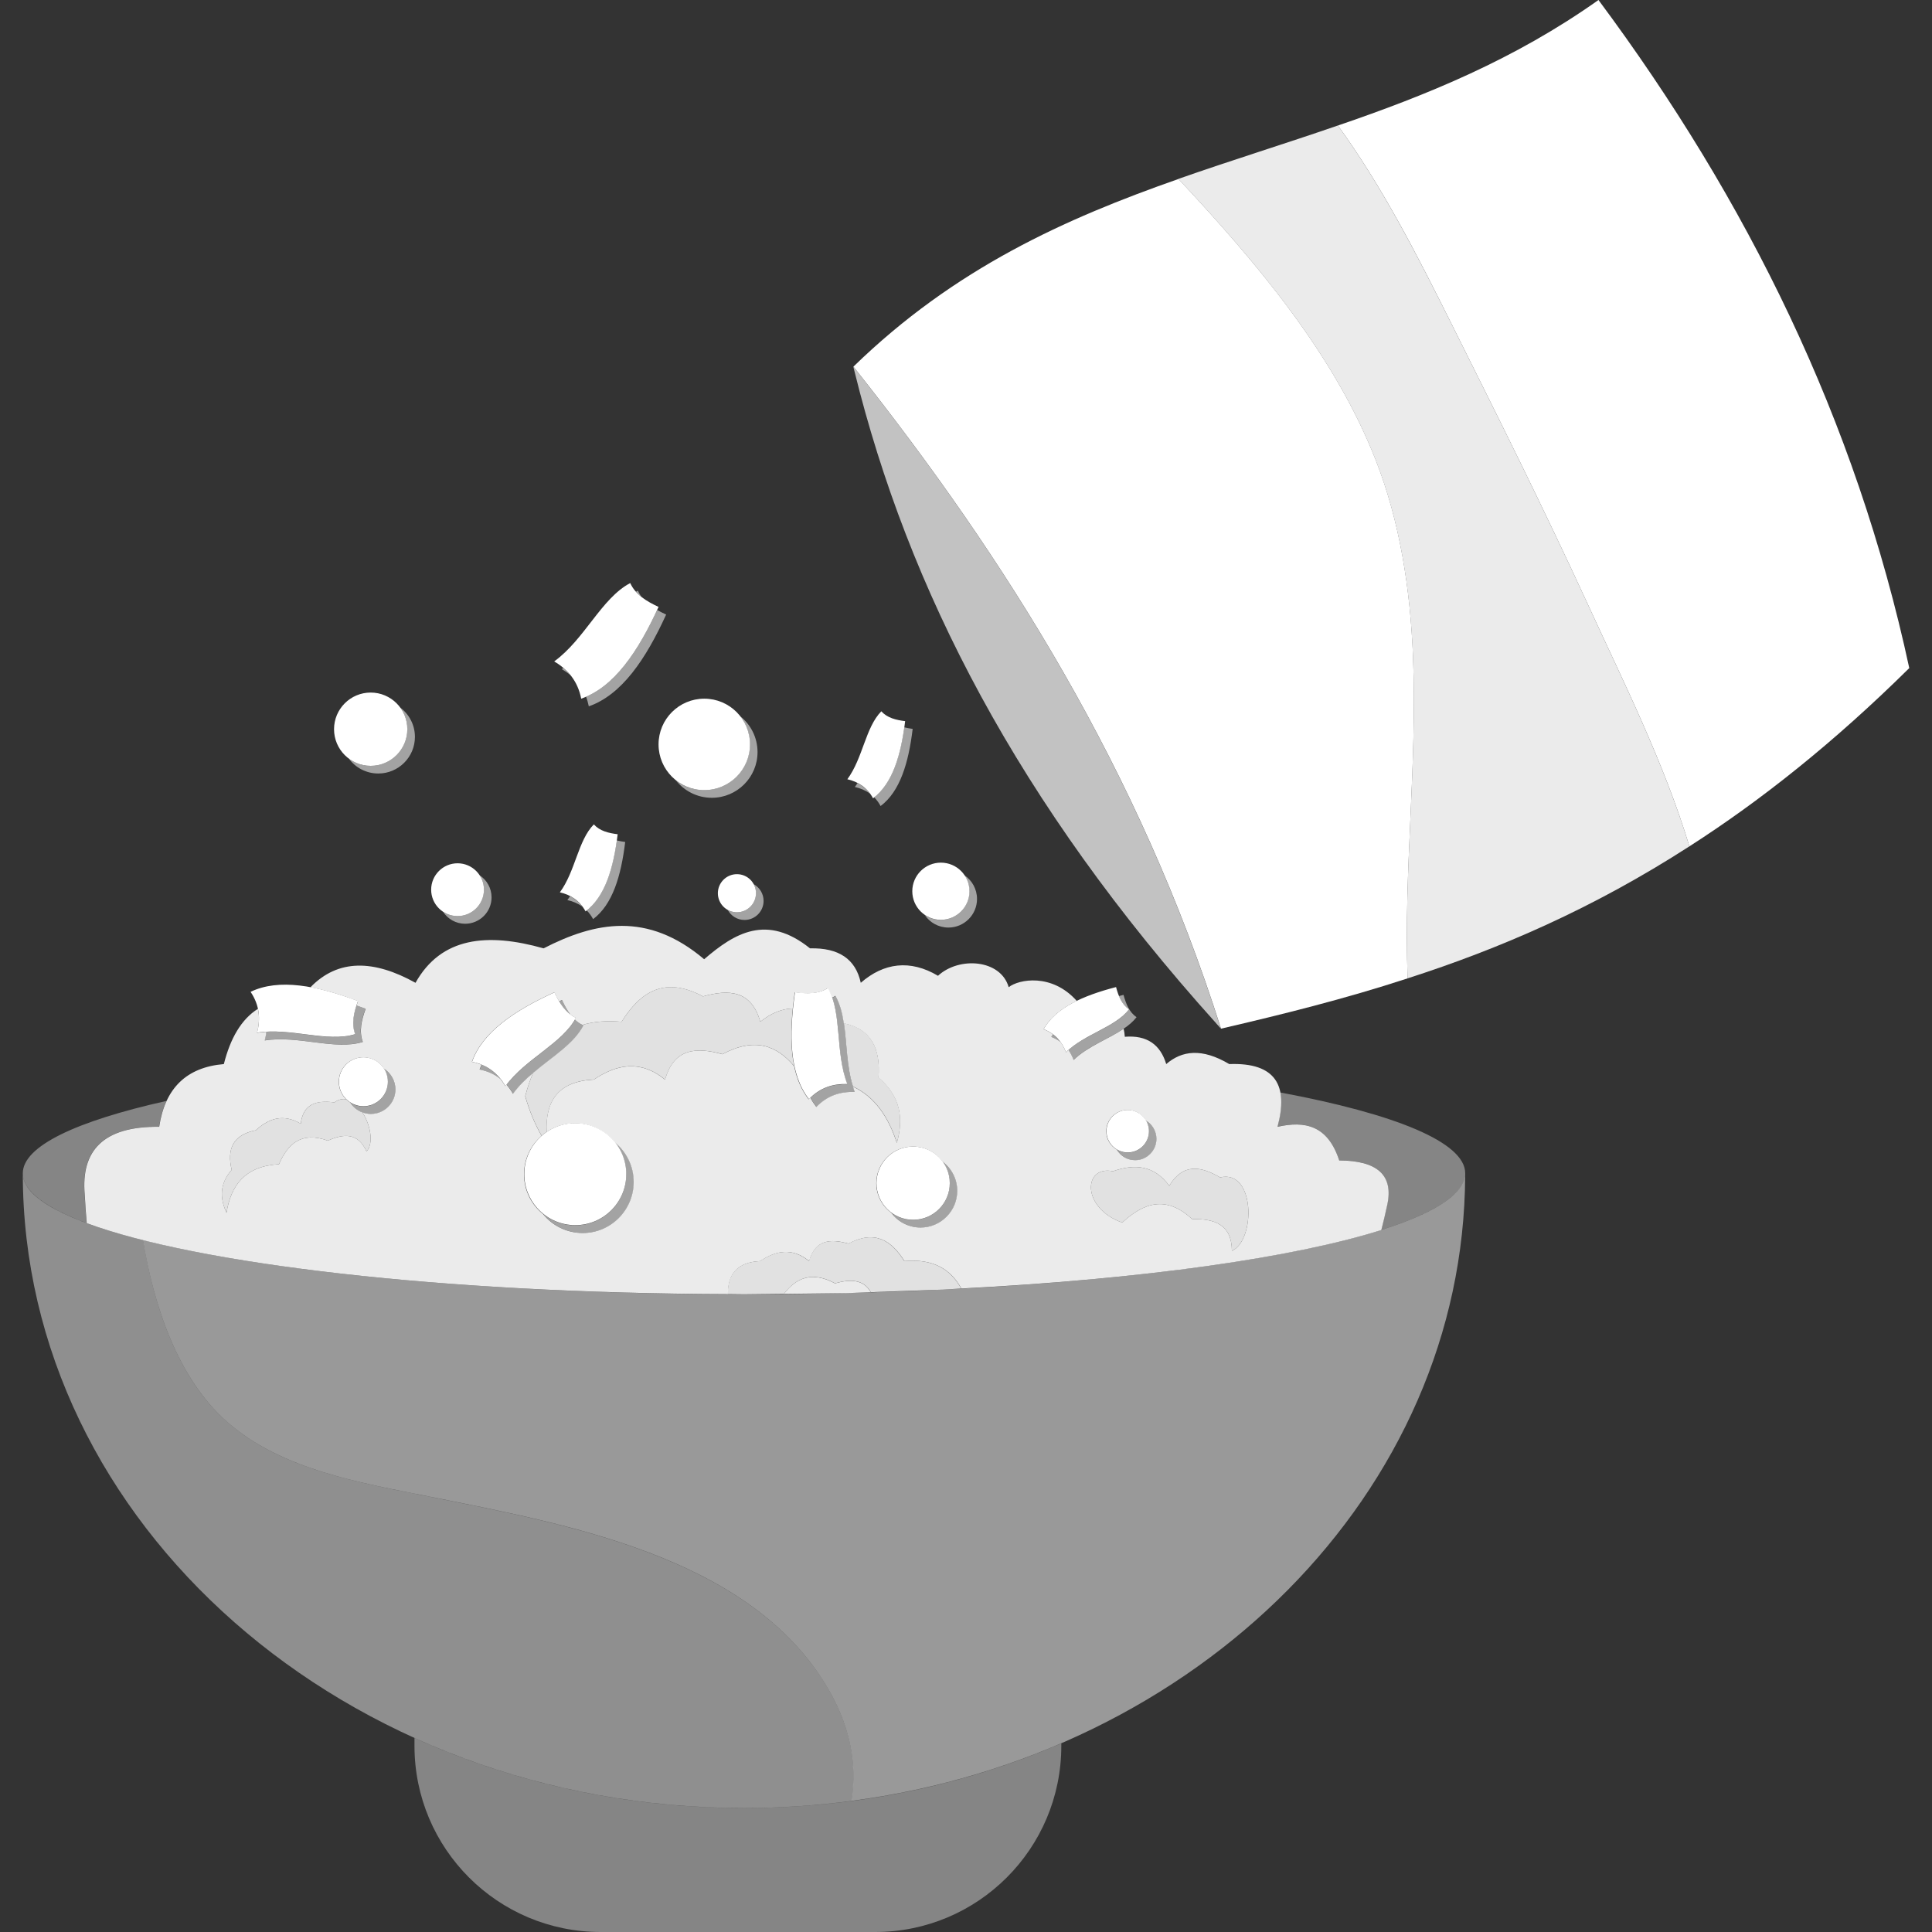
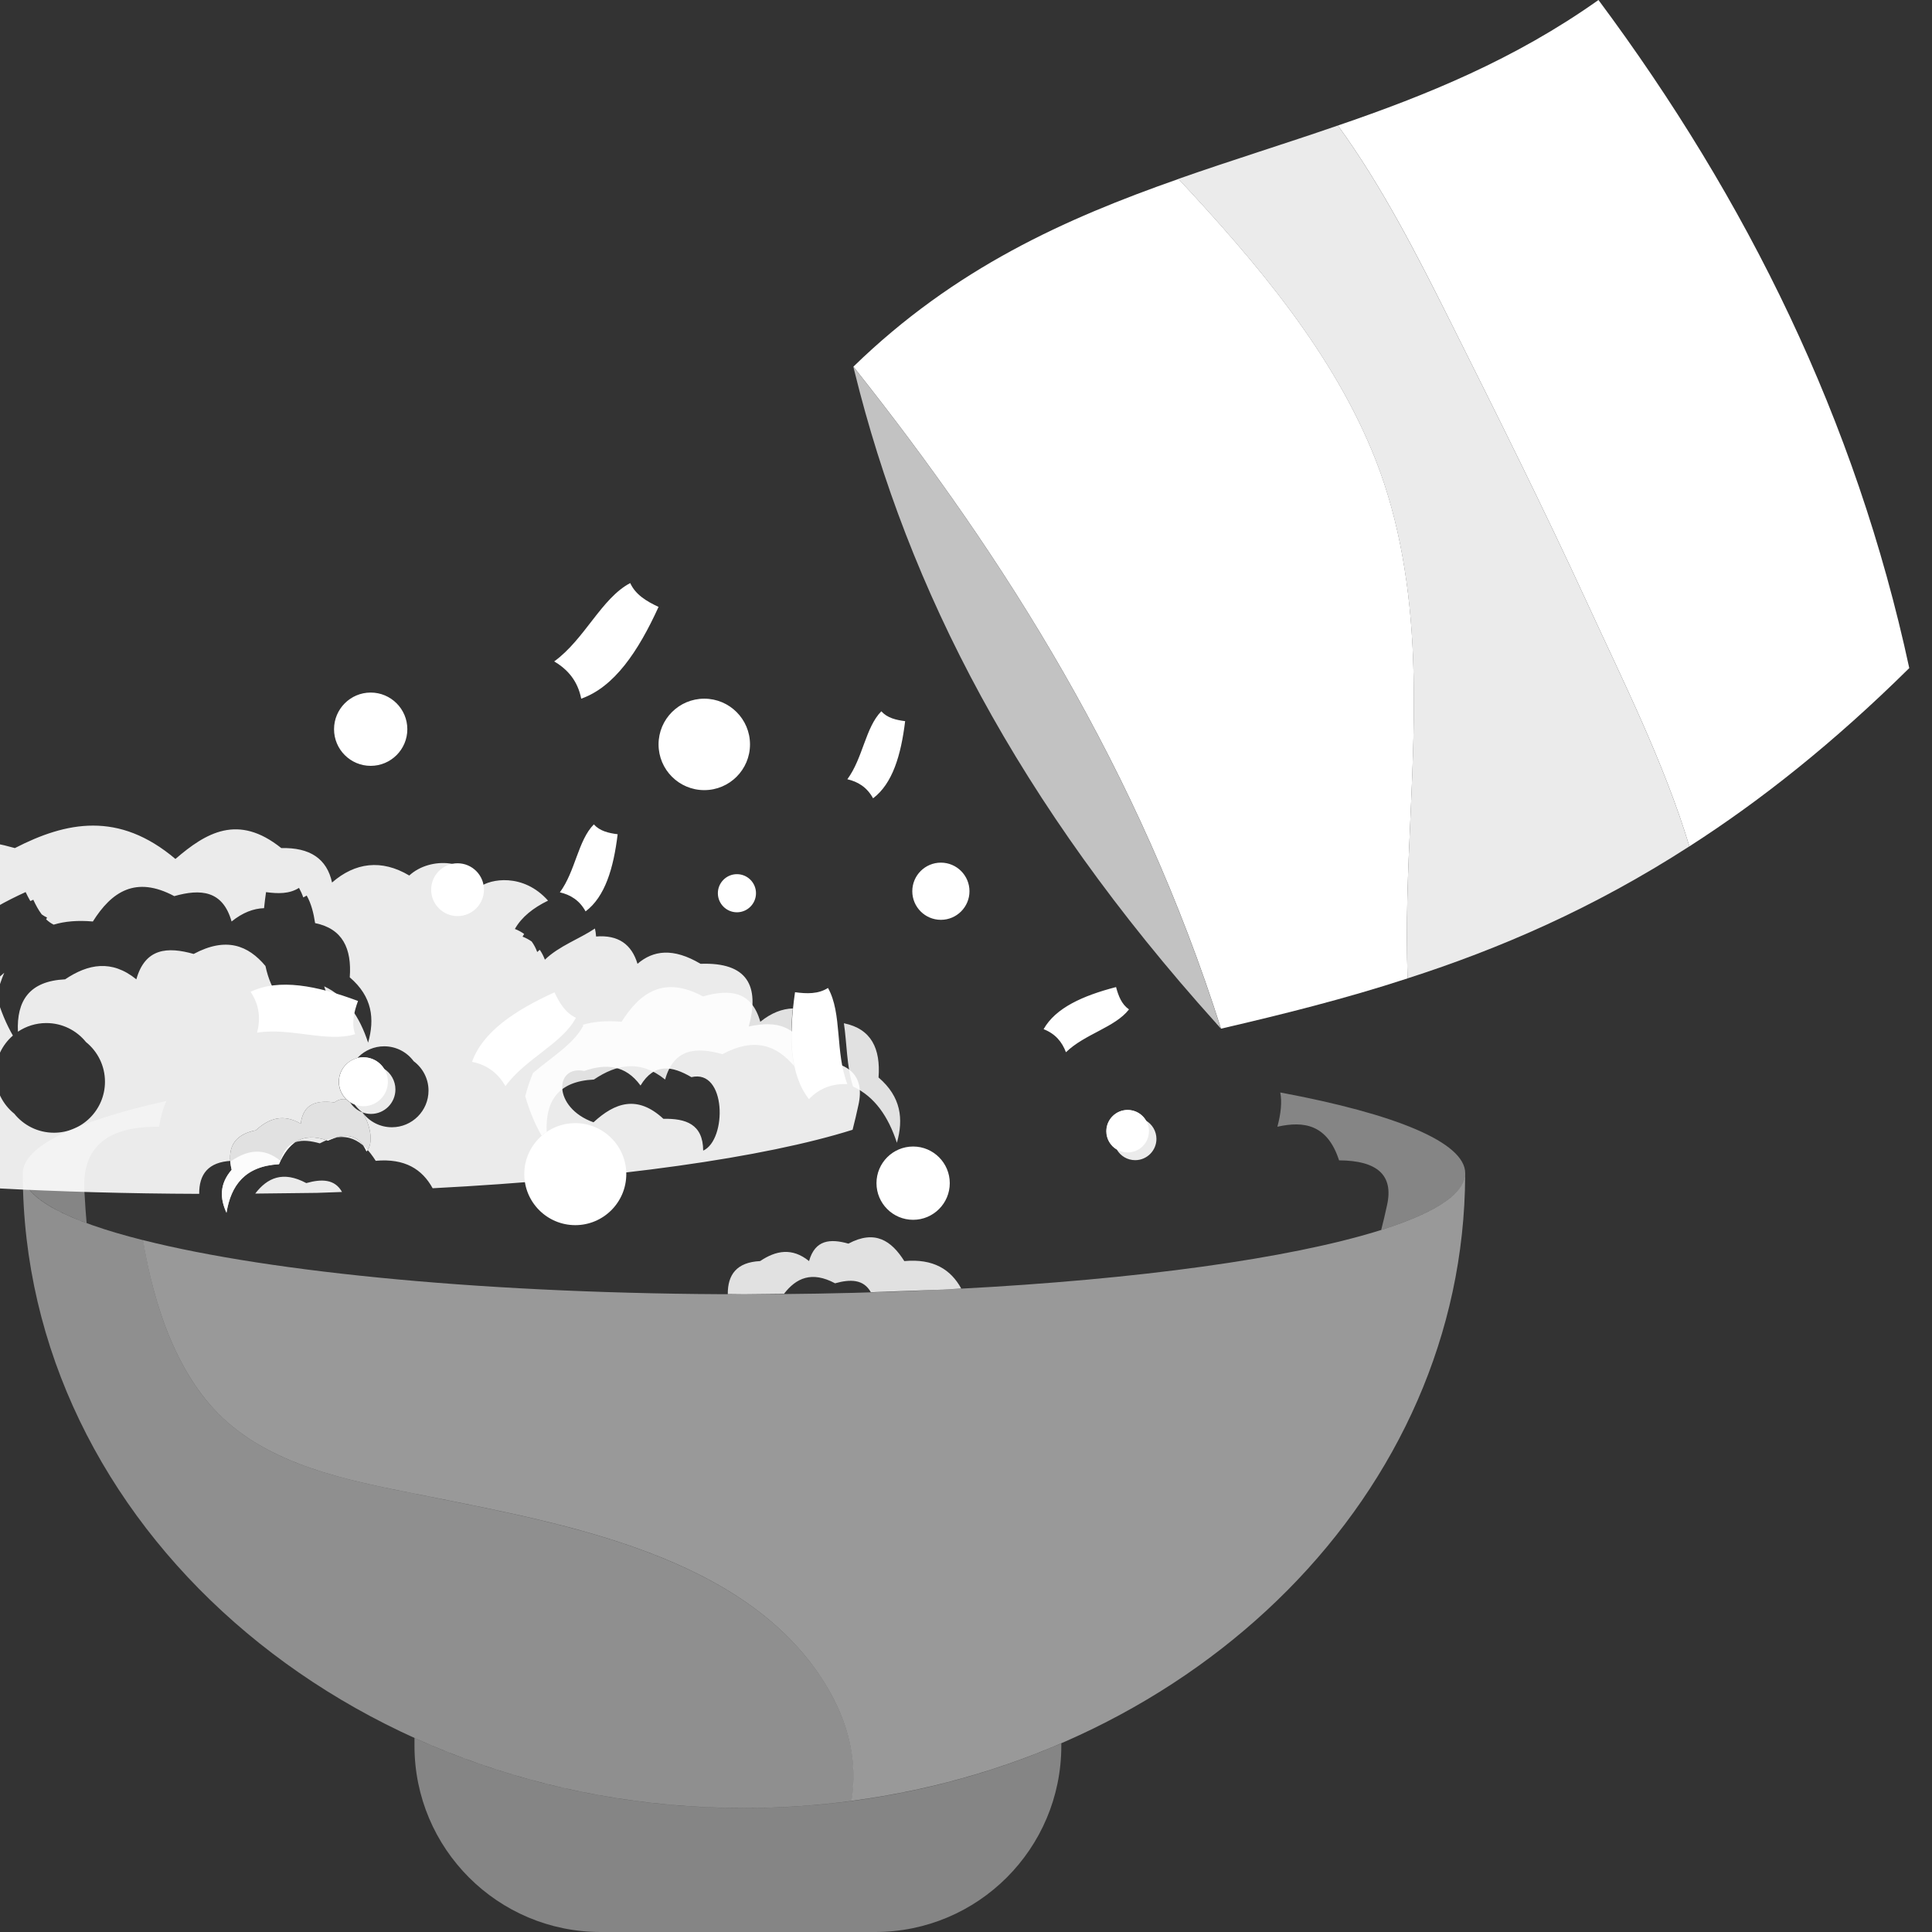
<svg xmlns="http://www.w3.org/2000/svg" viewBox="0 0 300 300">
  <rect x="0" y="0" width="300" height="300" fill="#333333" stroke="none" />
  <g fill="#fff" fill-rule="evenodd">
    <path d="m 22.2 192.56 c 20.06 5.08 54.38 8.41 93.32 8.41 61.81 0 111.99 -8.41 111.99 -18.78 v .32 c -.18 49.26 -41.52 90.06 -95.3 97.13 .95 -5.76 -.21 -11.99 -4.16 -18.32 -12.29 -19.74 -40.26 -24.67 -61.17 -28.89 -10.76 -2.17 -23.11 -4.14 -31.64 -11.66 -7.65 -6.74 -11.33 -17.95 -13.04 -28.21 z" opacity=".5" />
    <path d="m 3.54 182.27 c .08 3.81 6.94 7.35 18.67 10.3 1.7 10.26 5.38 21.47 13.04 28.21 8.53 7.52 20.88 9.48 31.64 11.66 20.92 4.23 48.88 9.16 61.17 28.89 3.95 6.34 5.11 12.57 4.16 18.32 -5.45 .72 -11.02 1.1 -16.69 1.1 -61.78 0 -111.95 -44.12 -111.99 -98.48 v -.01 s 0 -.06 0 -.06 v .07 z" opacity=".45" />
    <path d="m 64.36 269.87 c 15.33 6.95 32.73 10.88 51.16 10.88 17.68 0 34.4 -3.61 49.28 -10.05 v .4 c 0 15.96 -12.94 28.9 -28.9 28.9 h -42.64 c -15.96 0 -28.9 -12.94 -28.9 -28.9 z" opacity=".4" />
    <path d="m 25.85 170.95 c -.54 1.16 -.92 2.5 -1.15 4.01 -8.67 -.1 -12.18 3.69 -11.56 10.56 .08 1.48 .18 2.95 .31 4.4 h .01 c -6.37 -2.36 -9.92 -4.98 -9.92 -7.73 0 -4.22 8.3 -8.11 22.31 -11.24 z m 172.95 -1.31 c 17.85 3.33 28.72 7.73 28.72 12.55 0 3.19 -4.76 6.2 -13.16 8.83 l .11 -.03 c .33 -1.27 .63 -2.56 .91 -3.86 1.04 -4.64 -1.5 -6.92 -7.45 -6.95 -1.8 -5.54 -5.4 -6.16 -9.58 -5.22 .56 -2.07 .73 -3.86 .45 -5.32 z" opacity=".4" />
    <path d="m 113.01 200.94 l 2.52 .03 6.21 -.07 c 1.89 -2.45 4.3 -3.57 7.93 -1.63 2.36 -.66 4.42 -.65 5.55 1.38 l 11.2 -.4 2.84 -.17 c -1.62 -2.95 -4.31 -4.67 -8.84 -4.26 -2 -3.17 -4.55 -4.91 -8.68 -2.71 -2.8 -.79 -5.17 -.63 -6.11 2.71 -2.64 -2.14 -5.15 -1.64 -7.6 0 -3.65 .18 -5.04 2.11 -5.02 5.13 z" opacity=".85" />
-     <path d="m 191.29 194.24 c 3.72 -1.68 3.62 -12.72 -1.83 -11.41 -2.97 -1.74 -5.75 -2.26 -7.9 1.3 -2.36 -3.24 -5.41 -3.42 -8.74 -2.26 -4.63 -.95 -4.94 5.7 1.44 7.97 3.3 -3.05 6.8 -4.3 10.85 -.54 3.47 -.07 6.15 .81 6.18 4.93 z" opacity=".85" />
    <path d="m 182.99 27.78 c 12.18 13.06 24.15 27.15 30.63 43.65 3.78 9.62 5.36 20.1 5.79 30.38 .7 16.69 -1.47 33.43 -.83 50.11 -9.74 3.18 -19.37 5.58 -28.98 7.81 -12.73 -40.08 -33.33 -72.9 -57.08 -102.8 15.74 -15.31 32.93 -22.99 50.48 -29.14 z" />
    <path d="m 207.75 19.49 c 13.77 -4.71 27.43 -10.25 40.46 -19.49 23.1 31.05 39.97 65.23 48.26 103.74 -11.73 11.59 -23.07 20.58 -34.14 27.68 -3.95 -13.02 -10.22 -25.49 -15.84 -37.72 -6.76 -14.7 -13.98 -29.16 -21.21 -43.63 -5.23 -10.47 -10.68 -21.15 -17.53 -30.58 z" />
    <path d="m 207.75 19.49 c 6.85 9.43 12.29 20.11 17.53 30.58 7.23 14.47 14.45 28.93 21.21 43.63 5.62 12.23 11.89 24.71 15.84 37.72 -15.01 9.68 -29.5 15.91 -43.76 20.5 -.63 -16.68 1.53 -33.42 .83 -50.11 -.43 -10.28 -2.01 -20.76 -5.79 -30.38 -6.48 -16.5 -18.45 -30.59 -30.63 -43.65 8.22 -2.89 16.51 -5.44 24.76 -8.29 z" opacity=".9" />
    <path d="m 188.85 158.9 c -30.84 -34.26 -47.85 -67.5 -56.15 -101.18 l -.2 -.8 c 23.75 29.9 44.35 62.72 57.08 102.8 l -.74 -.82 z" opacity=".7" />
    <path d="m 86.05 102.71 c 4.75 -3.45 7.34 -9.82 11.81 -12.17 .83 1.81 2.53 2.83 4.4 3.7 -3.17 6.95 -6.89 12.45 -12.01 14.25 -.55 -2.78 -2.11 -4.55 -4.19 -5.78 z m -28.49 4.83 c 3.14 0 5.69 2.55 5.69 5.69 s -2.55 5.69 -5.69 5.69 -5.69 -2.55 -5.69 -5.69 2.55 -5.69 5.69 -5.69 z m 51.8 .95 c 3.92 0 7.1 3.18 7.1 7.1 s -3.18 7.1 -7.1 7.1 -7.1 -3.18 -7.1 -7.1 3.18 -7.1 7.1 -7.1 z m 22.21 12.52 c 2.43 -3.29 2.81 -8.05 5.28 -10.56 .93 1.03 2.27 1.35 3.7 1.53 -.64 5.28 -1.96 9.71 -4.98 11.98 -.95 -1.73 -2.35 -2.58 -4 -2.96 z m -44.64 17.56 c 2.43 -3.29 2.81 -8.05 5.28 -10.56 .93 1.03 2.27 1.35 3.7 1.53 -.64 5.28 -1.96 9.71 -4.98 11.98 -.95 -1.73 -2.35 -2.58 -4 -2.96 z m 27.5 -2.83 c 1.64 0 2.96 1.33 2.96 2.96 s -1.33 2.96 -2.96 2.96 -2.96 -1.33 -2.96 -2.96 1.33 -2.96 2.96 -2.96 z m -43.38 -1.69 c 2.26 0 4.1 1.84 4.1 4.1 s -1.84 4.1 -4.1 4.1 -4.1 -1.84 -4.1 -4.1 1.84 -4.1 4.1 -4.1 z m 75.05 -.1 c 2.45 0 4.44 1.99 4.44 4.44 s -1.99 4.44 -4.44 4.44 -4.44 -1.99 -4.44 -4.44 1.99 -4.44 4.44 -4.44 z m -106.18 26.4 c 5.21 -.83 10.89 1.58 15.23 .23 -.62 -1.68 -.19 -3.4 .44 -5.15 -6.42 -2.4 -12.28 -3.53 -16.68 -1.42 1.42 2.12 1.55 4.23 1.01 6.33 z m 125.6 3.04 c 2.94 -2.85 7.63 -3.86 9.79 -6.65 -1.14 -.79 -1.64 -2.08 -2.01 -3.47 -5.16 1.34 -9.39 3.23 -11.25 6.54 1.85 .72 2.87 2 3.47 3.58 z m -87.02 5.25 c 3.1 -4.27 8.82 -6.59 10.93 -10.6 -1.62 -.75 -2.54 -2.27 -3.33 -3.95 -6.24 2.84 -11.18 6.19 -12.8 10.79 2.5 .5 4.09 1.89 5.19 3.77 z m 53.08 -.3 c -1.92 -4.91 -.78 -10.98 -3.01 -14.93 -1.51 .96 -3.28 .91 -5.12 .66 -.98 6.79 -.84 12.75 2.16 16.6 1.77 -1.83 3.8 -2.41 5.98 -2.34 z m -75.15 -4.17 c 2.1 0 3.8 1.7 3.8 3.8 s -1.7 3.8 -3.8 3.8 -3.8 -1.7 -3.8 -3.8 1.7 -3.8 3.8 -3.8 z m 118.68 8.18 c 1.82 0 3.3 1.48 3.3 3.3 s -1.48 3.3 -3.3 3.3 -3.3 -1.48 -3.3 -3.3 1.48 -3.3 3.3 -3.3 z m -33.32 5.68 c 3.14 0 5.69 2.55 5.69 5.69 s -2.55 5.69 -5.69 5.69 -5.69 -2.55 -5.69 -5.69 2.55 -5.69 5.69 -5.69 z m -52.46 -3.63 c 4.37 0 7.92 3.55 7.92 7.92 s -3.55 7.92 -7.92 7.92 -7.92 -3.55 -7.92 -7.92 3.55 -7.92 7.92 -7.92 z" />
-     <path d="m 98.74 91.89 c .1 -.06 .2 -.11 .3 -.17 .17 .36 .37 .69 .6 .99 -.32 -.25 -.62 -.53 -.89 -.83 z m -11.27 11.83 c .4 .33 .76 .7 1.09 1.1 -.41 -.34 -.86 -.65 -1.33 -.92 .08 -.06 .16 -.12 .24 -.18 z m 14.56 -9.01 c .45 .26 .92 .49 1.41 .72 -3.17 6.95 -6.89 12.45 -12.01 14.25 -.11 -.53 -.25 -1.03 -.42 -1.49 4.62 -2.02 8.07 -7.1 11.03 -13.48 z m -39.91 15.14 c 1.4 1.04 2.31 2.7 2.31 4.57 0 3.14 -2.55 5.69 -5.69 5.69 -1.87 0 -3.54 -.91 -4.57 -2.31 .95 .7 2.12 1.12 3.38 1.12 3.14 0 5.69 -2.55 5.69 -5.69 0 -1.27 -.42 -2.44 -1.12 -3.38 z m 71.04 11.74 c .73 .38 1.38 .91 1.92 1.64 -.69 -.51 -1.48 -.83 -2.34 -1.03 .15 -.2 .29 -.4 .42 -.61 z m -18.24 -10.39 c 1.65 1.3 2.71 3.32 2.71 5.58 0 3.92 -3.18 7.1 -7.1 7.1 -2.26 0 -4.28 -1.06 -5.58 -2.71 1.21 .95 2.73 1.52 4.39 1.52 3.92 0 7.1 -3.18 7.1 -7.1 0 -1.66 -.57 -3.18 -1.52 -4.39 z m 25.49 1.74 c .42 .1 .86 .18 1.31 .24 -.64 5.28 -1.96 9.71 -4.98 11.98 -.29 -.53 -.62 -.97 -.99 -1.35 2.7 -2.17 3.99 -6.13 4.66 -10.87 z m -51.89 26.21 c .73 .38 1.38 .91 1.92 1.64 -.69 -.51 -1.48 -.83 -2.34 -1.03 .15 -.2 .29 -.4 .42 -.61 z m 7.25 -8.65 c .42 .1 .86 .18 1.31 .24 -.64 5.28 -1.96 9.71 -4.98 11.98 -.29 -.53 -.62 -.97 -.99 -1.35 2.7 -2.17 3.99 -6.13 4.66 -10.87 z m 21.25 6.79 c .92 .5 1.55 1.48 1.55 2.6 0 1.64 -1.33 2.96 -2.96 2.96 -1.12 0 -2.1 -.63 -2.6 -1.55 .42 .23 .9 .36 1.41 .36 1.64 0 2.96 -1.33 2.96 -2.96 0 -.51 -.13 -.99 -.36 -1.41 z m -42.55 -1.38 c 1.12 .73 1.86 2 1.86 3.43 0 2.26 -1.84 4.1 -4.1 4.1 -1.44 0 -2.7 -.74 -3.43 -1.86 .65 .42 1.42 .67 2.24 .67 2.26 0 4.1 -1.84 4.1 -4.1 0 -.83 -.25 -1.6 -.67 -2.24 z m 75.29 0 c 1.18 .8 1.95 2.15 1.95 3.68 0 2.45 -1.99 4.44 -4.44 4.44 -1.53 0 -2.88 -.77 -3.68 -1.95 .71 .48 1.57 .76 2.49 .76 2.45 0 4.44 -1.99 4.44 -4.44 0 -.92 -.28 -1.78 -.76 -2.49 z m -62.94 19.59 c .48 .81 1.04 1.53 1.77 2.07 -.51 -.67 -.93 -1.46 -1.31 -2.28 -.16 .07 -.31 .14 -.46 .21 z m 76.65 5.1 c -.09 .13 -.17 .27 -.25 .41 .54 .21 1.01 .47 1.42 .77 -.32 -.44 -.71 -.83 -1.17 -1.17 z m -108.13 -4.47 c -.49 1.51 -.75 3.01 -.21 4.47 -3.94 1.22 -8.99 -.66 -13.79 -.39 -.05 .45 -.13 .89 -.25 1.34 5.21 -.83 10.89 1.58 15.23 .23 -.62 -1.68 -.19 -3.4 .44 -5.15 -.48 -.18 -.95 -.35 -1.42 -.51 z m 118.4 -1.46 c .34 .84 .81 1.57 1.56 2.09 -2.07 2.67 -6.45 3.71 -9.41 6.29 .33 .47 .59 .99 .8 1.54 2.94 -2.85 7.63 -3.86 9.79 -6.64 -1.14 -.79 -1.64 -2.08 -2.02 -3.47 -.25 .06 -.49 .13 -.74 .2 z m -98.95 10.66 c -.11 .25 -.21 .5 -.3 .75 1.31 .26 2.36 .77 3.23 1.46 -.76 -.95 -1.71 -1.71 -2.93 -2.21 z m 14.49 -7 c -2.19 3.78 -7.56 6.07 -10.61 10.1 .38 .43 .72 .91 1.02 1.42 3.1 -4.27 8.82 -6.59 10.93 -10.6 -.51 -.24 -.95 -.55 -1.34 -.92 z m 39.94 -3.41 c 1.35 3.88 .66 9.12 2.35 13.45 -2.07 -.08 -4.02 .45 -5.72 2.09 .28 .51 .59 .99 .94 1.44 1.77 -1.83 3.8 -2.41 5.97 -2.33 -1.92 -4.91 -.78 -10.98 -3.01 -14.93 -.17 .11 -.35 .21 -.53 .29 z m -69.58 11.05 c 1.07 .67 1.77 1.86 1.77 3.22 0 2.1 -1.7 3.8 -3.8 3.8 -1.35 0 -2.54 -.71 -3.22 -1.78 .59 .37 1.28 .59 2.03 .59 2.1 0 3.8 -1.7 3.8 -3.8 0 -.75 -.22 -1.44 -.59 -2.03 z m 118.31 8.04 c .98 .57 1.64 1.64 1.64 2.85 0 1.82 -1.48 3.3 -3.3 3.3 -1.22 0 -2.28 -.66 -2.85 -1.64 .49 .29 1.06 .45 1.66 .45 1.82 0 3.3 -1.48 3.3 -3.3 0 -.61 -.16 -1.18 -.45 -1.66 z m -31.6 6.35 c 1.4 1.04 2.31 2.7 2.31 4.57 0 3.14 -2.55 5.69 -5.69 5.69 -1.87 0 -3.54 -.91 -4.57 -2.31 .95 .7 2.12 1.12 3.38 1.12 3.14 0 5.69 -2.55 5.69 -5.69 0 -1.27 -.42 -2.44 -1.12 -3.38 z m -50.87 -2.98 c 1.8 1.45 2.95 3.67 2.95 6.16 0 4.37 -3.55 7.92 -7.92 7.92 -2.49 0 -4.71 -1.15 -6.16 -2.95 1.36 1.1 3.09 1.76 4.97 1.76 4.37 0 7.92 -3.55 7.92 -7.92 0 -1.88 -.66 -3.61 -1.76 -4.97 z" opacity=".55" />
    <path d="m 56.28 172.73 c 1.26 1.97 1.78 4.81 .64 6.06 -1.35 -2.94 -3.55 -2.77 -6.01 -1.67 -4.11 -1.47 -6.21 .48 -7.59 3.66 -5.3 .3 -7.46 3.29 -8.15 7.54 -1.02 -2.22 -1.13 -4.44 .8 -6.67 -.74 -3.17 .13 -5.42 3.75 -6.14 2.02 -1.84 4.25 -2.63 6.98 -1.02 .39 -3.19 2.54 -3.66 5.23 -3.31 .62 -.46 1.24 -.59 1.83 -.48 .19 .19 .4 .35 .62 .49 .44 .7 1.11 1.25 1.9 1.54 z" opacity=".85" />
    <path d="m 90.43 159.15 c 1.72 -.52 3.74 -.7 6.09 -.49 2.91 -4.61 6.63 -7.16 12.64 -3.94 4.08 -1.14 7.53 -.91 8.9 3.94 1.72 -1.39 3.4 -2.02 5.05 -2.07 -.34 3.29 -.34 6.33 .22 8.97 -2.69 -3.21 -6.12 -4.56 -11.15 -1.87 -4.08 -1.14 -7.53 -.91 -8.9 3.94 -3.85 -3.11 -7.5 -2.39 -11.06 0 -5.57 .27 -7.54 3.35 -7.33 8.13 -.27 .18 -.53 .38 -.78 .6 -1.03 -1.79 -1.89 -3.83 -2.55 -6.15 .34 -1.28 .73 -2.49 1.21 -3.6 2.93 -2.49 6.31 -4.49 7.83 -7.38 -.06 -.03 -.12 -.06 -.17 -.08 z m 40.61 -.26 c 4.28 .87 5.71 3.96 5.38 8.42 3.52 3.01 3.89 6.47 2.85 10.14 -1.32 -4.02 -3.41 -7.15 -6.82 -8.74 -1 -3.16 -.94 -6.7 -1.41 -9.82 z" opacity=".85" />
-     <path d="m 173.42 178.51 c -.98 -.57 -1.64 -1.64 -1.64 -2.85 0 -1.82 1.48 -3.3 3.3 -3.3 1.22 0 2.28 .66 2.85 1.64 .98 .57 1.64 1.64 1.64 2.85 0 1.82 -1.48 3.3 -3.3 3.3 -1.22 0 -2.28 -.66 -2.85 -1.64 z m -117.14 -5.78 c .41 .15 .86 .24 1.32 .24 2.1 0 3.8 -1.7 3.8 -3.8 0 -1.35 -.71 -2.54 -1.77 -3.22 -.67 -1.07 -1.86 -1.77 -3.22 -1.77 -2.1 0 -3.8 1.7 -3.8 3.8 0 1.07 .44 2.03 1.15 2.72 -.59 -.11 -1.21 .02 -1.83 .48 -2.69 -.34 -4.85 .12 -5.23 3.31 -2.74 -1.61 -4.97 -.82 -6.98 1.02 -3.62 .71 -4.49 2.97 -3.75 6.14 -1.92 2.23 -1.82 4.45 -.8 6.67 .69 -4.25 2.85 -7.24 8.15 -7.54 1.38 -3.18 3.48 -5.13 7.59 -3.66 2.46 -1.1 4.67 -1.27 6.01 1.67 1.14 -1.25 .62 -4.09 -.64 -6.06 z m 82.1 15.57 c -1.4 -1.04 -2.31 -2.7 -2.31 -4.57 0 -3.14 2.55 -5.69 5.69 -5.69 1.87 0 3.54 .91 4.57 2.31 1.4 1.04 2.31 2.7 2.31 4.57 0 3.14 -2.55 5.69 -5.69 5.69 -1.87 0 -3.54 -.91 -4.57 -2.31 z m -15.27 -31.71 c -1.65 .05 -3.33 .68 -5.05 2.07 -1.37 -4.86 -4.83 -5.09 -8.9 -3.94 -6.01 -3.21 -9.74 -.67 -12.64 3.94 -2.35 -.21 -4.37 -.03 -6.09 .49 -.44 -.22 -.82 -.5 -1.17 -.83 l .15 -.27 c -.3 -.14 -.57 -.3 -.83 -.49 -.51 -.67 -.93 -1.46 -1.31 -2.28 -.16 .07 -.31 .14 -.46 .21 -.26 -.44 -.5 -.92 -.73 -1.4 -6.24 2.84 -11.18 6.19 -12.8 10.79 .54 .11 1.03 .26 1.49 .44 -.11 .25 -.21 .5 -.3 .75 1.31 .26 2.36 .76 3.23 1.46 .28 .35 .54 .73 .77 1.12 .06 -.08 .11 -.15 .17 -.23 .38 .43 .72 .91 1.02 1.42 .87 -1.2 1.95 -2.25 3.1 -3.22 -.47 1.12 -.87 2.32 -1.21 3.6 .66 2.32 1.52 4.36 2.55 6.15 -1.67 1.45 -2.73 3.59 -2.73 5.98 0 2.49 1.15 4.71 2.95 6.16 1.45 1.8 3.67 2.95 6.16 2.95 4.37 0 7.92 -3.55 7.92 -7.92 0 -2.49 -1.15 -4.71 -2.95 -6.16 -1.45 -1.8 -3.67 -2.95 -6.16 -2.95 -1.63 0 -3.15 .5 -4.41 1.34 -.21 -4.78 1.75 -7.86 7.33 -8.13 3.57 -2.39 7.22 -3.11 11.06 0 1.37 -4.86 4.83 -5.09 8.9 -3.94 5.03 -2.69 8.46 -1.35 11.15 1.87 .41 1.96 1.14 3.69 2.25 5.13 .08 -.09 .17 -.17 .25 -.25 .28 .51 .59 .99 .94 1.44 1.77 -1.83 3.8 -2.41 5.97 -2.33 -.11 -.27 -.21 -.55 -.29 -.83 3.41 1.59 5.5 4.72 6.82 8.74 1.04 -3.67 .67 -7.13 -2.85 -10.14 .33 -4.46 -1.1 -7.55 -5.38 -8.42 -.24 -1.57 -.6 -3.03 -1.31 -4.28 -.17 .11 -.35 .21 -.53 .29 -.18 -.52 -.4 -1.01 -.66 -1.48 -1.51 .96 -3.28 .91 -5.12 .66 -.12 .85 -.23 1.69 -.31 2.51 z m 68.18 37.65 c 3.72 -1.68 3.62 -12.72 -1.83 -11.41 -2.97 -1.74 -5.75 -2.26 -7.9 1.3 -2.36 -3.24 -5.41 -3.42 -8.74 -2.26 -4.63 -.95 -4.94 5.7 1.44 7.97 3.3 -3.05 6.8 -4.3 10.85 -.54 3.47 -.07 6.15 .81 6.18 4.93 z m -69.56 6.67 l 9.57 -.11 3.91 -.14 c -1.13 -2.03 -3.19 -2.04 -5.55 -1.38 -3.63 -1.94 -6.05 -.82 -7.93 1.63 z m -73.53 -47.6 c 4.3 -4.44 9.84 -4.3 16.32 -.7 3.98 -7.11 11.14 -7.82 19.89 -5.35 7.97 -4.1 16.12 -5.77 24.93 1.69 4.75 -4.09 9.73 -7.07 16.44 -1.69 4.43 -.11 7.08 1.64 7.88 5.35 3.56 -3.11 7.67 -3.66 11.99 -1.09 3.27 -3.02 9.73 -2.57 10.98 1.77 1.55 -1.23 6.7 -2.22 10.57 2.13 -2.3 1.12 -4.1 2.54 -5.15 4.4 .55 .21 1.02 .47 1.44 .78 -.09 .13 -.17 .27 -.25 .41 .54 .21 1.01 .47 1.42 .76 .36 .49 .64 1.04 .86 1.63 .13 -.12 .25 -.24 .39 -.35 .33 .47 .59 .99 .8 1.54 2.21 -2.14 5.4 -3.24 7.77 -4.84 .09 .38 .15 .79 .18 1.24 3.45 -.28 5.52 1.22 6.43 4.24 2.43 -2.09 5.52 -2.53 9.79 0 7.31 -.27 9.19 3.43 7.49 9.74 4.18 -.94 7.78 -.31 9.58 5.22 5.95 .03 8.48 2.31 7.45 6.95 -.28 1.3 -.58 2.58 -.91 3.86 -13.66 4.31 -37.03 7.62 -65.21 9.08 -1.62 -2.95 -4.31 -4.67 -8.84 -4.26 -2 -3.17 -4.55 -4.91 -8.68 -2.71 -2.8 -.79 -5.17 -.63 -6.11 2.71 -2.64 -2.14 -5.15 -1.64 -7.6 0 -3.65 .18 -5.04 2.11 -5.02 5.13 -44.3 -.14 -82.3 -4.63 -99.56 -11.02 -.13 -1.45 -.23 -2.91 -.31 -4.4 -.62 -6.88 2.89 -10.66 11.56 -10.56 .9 -6.02 4.27 -9.25 10.04 -9.74 1 -3.97 2.69 -6.94 5.29 -8.58 .27 1.24 .19 2.48 -.13 3.72 .48 -.08 .95 -.12 1.44 -.15 -.05 .45 -.13 .89 -.25 1.34 5.21 -.83 10.89 1.58 15.23 .23 -.62 -1.68 -.19 -3.4 .44 -5.15 -.48 -.18 -.95 -.35 -1.42 -.51 .07 -.23 .15 -.45 .23 -.68 -2.57 -.96 -5.04 -1.72 -7.37 -2.14 z" opacity=".9" />
+     <path d="m 173.42 178.51 c -.98 -.57 -1.64 -1.64 -1.64 -2.85 0 -1.82 1.48 -3.3 3.3 -3.3 1.22 0 2.28 .66 2.85 1.64 .98 .57 1.64 1.64 1.64 2.85 0 1.82 -1.48 3.3 -3.3 3.3 -1.22 0 -2.28 -.66 -2.85 -1.64 z m -117.14 -5.78 c .41 .15 .86 .24 1.32 .24 2.1 0 3.8 -1.7 3.8 -3.8 0 -1.35 -.71 -2.54 -1.77 -3.22 -.67 -1.07 -1.86 -1.77 -3.22 -1.77 -2.1 0 -3.8 1.7 -3.8 3.8 0 1.07 .44 2.03 1.15 2.72 -.59 -.11 -1.21 .02 -1.83 .48 -2.69 -.34 -4.85 .12 -5.23 3.31 -2.74 -1.61 -4.97 -.82 -6.98 1.02 -3.62 .71 -4.49 2.97 -3.75 6.14 -1.92 2.23 -1.82 4.45 -.8 6.67 .69 -4.25 2.85 -7.24 8.15 -7.54 1.38 -3.18 3.48 -5.13 7.59 -3.66 2.46 -1.1 4.67 -1.27 6.01 1.67 1.14 -1.25 .62 -4.09 -.64 -6.06 z c -1.4 -1.04 -2.31 -2.7 -2.31 -4.57 0 -3.14 2.55 -5.69 5.69 -5.69 1.87 0 3.54 .91 4.57 2.31 1.4 1.04 2.31 2.7 2.31 4.57 0 3.14 -2.55 5.69 -5.69 5.69 -1.87 0 -3.54 -.91 -4.57 -2.31 z m -15.27 -31.71 c -1.65 .05 -3.33 .68 -5.05 2.07 -1.37 -4.86 -4.83 -5.09 -8.9 -3.94 -6.01 -3.21 -9.74 -.67 -12.64 3.94 -2.35 -.21 -4.37 -.03 -6.09 .49 -.44 -.22 -.82 -.5 -1.17 -.83 l .15 -.27 c -.3 -.14 -.57 -.3 -.83 -.49 -.51 -.67 -.93 -1.46 -1.31 -2.28 -.16 .07 -.31 .14 -.46 .21 -.26 -.44 -.5 -.92 -.73 -1.4 -6.24 2.84 -11.18 6.19 -12.8 10.79 .54 .11 1.03 .26 1.49 .44 -.11 .25 -.21 .5 -.3 .75 1.31 .26 2.36 .76 3.23 1.46 .28 .35 .54 .73 .77 1.12 .06 -.08 .11 -.15 .17 -.23 .38 .43 .72 .91 1.02 1.42 .87 -1.2 1.95 -2.25 3.1 -3.22 -.47 1.12 -.87 2.32 -1.21 3.6 .66 2.32 1.52 4.36 2.55 6.15 -1.67 1.45 -2.73 3.59 -2.73 5.98 0 2.49 1.15 4.71 2.95 6.16 1.45 1.8 3.67 2.95 6.16 2.95 4.37 0 7.92 -3.55 7.92 -7.92 0 -2.49 -1.15 -4.71 -2.95 -6.16 -1.45 -1.8 -3.67 -2.95 -6.16 -2.95 -1.63 0 -3.15 .5 -4.41 1.34 -.21 -4.78 1.75 -7.86 7.33 -8.13 3.57 -2.39 7.22 -3.11 11.06 0 1.37 -4.86 4.83 -5.09 8.9 -3.94 5.03 -2.69 8.46 -1.35 11.15 1.87 .41 1.96 1.14 3.69 2.25 5.13 .08 -.09 .17 -.17 .25 -.25 .28 .51 .59 .99 .94 1.44 1.77 -1.83 3.8 -2.41 5.97 -2.33 -.11 -.27 -.21 -.55 -.29 -.83 3.41 1.59 5.5 4.72 6.82 8.74 1.04 -3.67 .67 -7.13 -2.85 -10.14 .33 -4.46 -1.1 -7.55 -5.38 -8.42 -.24 -1.57 -.6 -3.03 -1.31 -4.28 -.17 .11 -.35 .21 -.53 .29 -.18 -.52 -.4 -1.01 -.66 -1.48 -1.51 .96 -3.28 .91 -5.12 .66 -.12 .85 -.23 1.69 -.31 2.51 z m 68.18 37.65 c 3.72 -1.68 3.62 -12.72 -1.83 -11.41 -2.97 -1.74 -5.75 -2.26 -7.9 1.3 -2.36 -3.24 -5.41 -3.42 -8.74 -2.26 -4.63 -.95 -4.94 5.7 1.44 7.97 3.3 -3.05 6.8 -4.3 10.85 -.54 3.47 -.07 6.15 .81 6.18 4.93 z m -69.56 6.67 l 9.57 -.11 3.91 -.14 c -1.13 -2.03 -3.19 -2.04 -5.55 -1.38 -3.63 -1.94 -6.05 -.82 -7.93 1.63 z m -73.53 -47.6 c 4.3 -4.44 9.84 -4.3 16.32 -.7 3.98 -7.11 11.14 -7.82 19.89 -5.35 7.97 -4.1 16.12 -5.77 24.93 1.69 4.75 -4.09 9.73 -7.07 16.44 -1.69 4.43 -.11 7.08 1.64 7.88 5.35 3.56 -3.11 7.67 -3.66 11.99 -1.09 3.27 -3.02 9.73 -2.57 10.98 1.77 1.55 -1.23 6.7 -2.22 10.57 2.13 -2.3 1.12 -4.1 2.54 -5.15 4.4 .55 .21 1.02 .47 1.44 .78 -.09 .13 -.17 .27 -.25 .41 .54 .21 1.01 .47 1.42 .76 .36 .49 .64 1.04 .86 1.63 .13 -.12 .25 -.24 .39 -.35 .33 .47 .59 .99 .8 1.54 2.21 -2.14 5.4 -3.24 7.77 -4.84 .09 .38 .15 .79 .18 1.24 3.45 -.28 5.52 1.22 6.43 4.24 2.43 -2.09 5.52 -2.53 9.79 0 7.31 -.27 9.19 3.43 7.49 9.74 4.18 -.94 7.78 -.31 9.58 5.22 5.95 .03 8.48 2.31 7.45 6.95 -.28 1.3 -.58 2.58 -.91 3.86 -13.66 4.31 -37.03 7.62 -65.21 9.08 -1.62 -2.95 -4.31 -4.67 -8.84 -4.26 -2 -3.17 -4.55 -4.91 -8.68 -2.71 -2.8 -.79 -5.17 -.63 -6.11 2.71 -2.64 -2.14 -5.15 -1.64 -7.6 0 -3.65 .18 -5.04 2.11 -5.02 5.13 -44.3 -.14 -82.3 -4.63 -99.56 -11.02 -.13 -1.45 -.23 -2.91 -.31 -4.4 -.62 -6.88 2.89 -10.66 11.56 -10.56 .9 -6.02 4.27 -9.25 10.04 -9.74 1 -3.97 2.69 -6.94 5.29 -8.58 .27 1.24 .19 2.48 -.13 3.72 .48 -.08 .95 -.12 1.44 -.15 -.05 .45 -.13 .89 -.25 1.34 5.21 -.83 10.89 1.58 15.23 .23 -.62 -1.68 -.19 -3.4 .44 -5.15 -.48 -.18 -.95 -.35 -1.42 -.51 .07 -.23 .15 -.45 .23 -.68 -2.57 -.96 -5.04 -1.72 -7.37 -2.14 z" opacity=".9" />
  </g>
</svg>